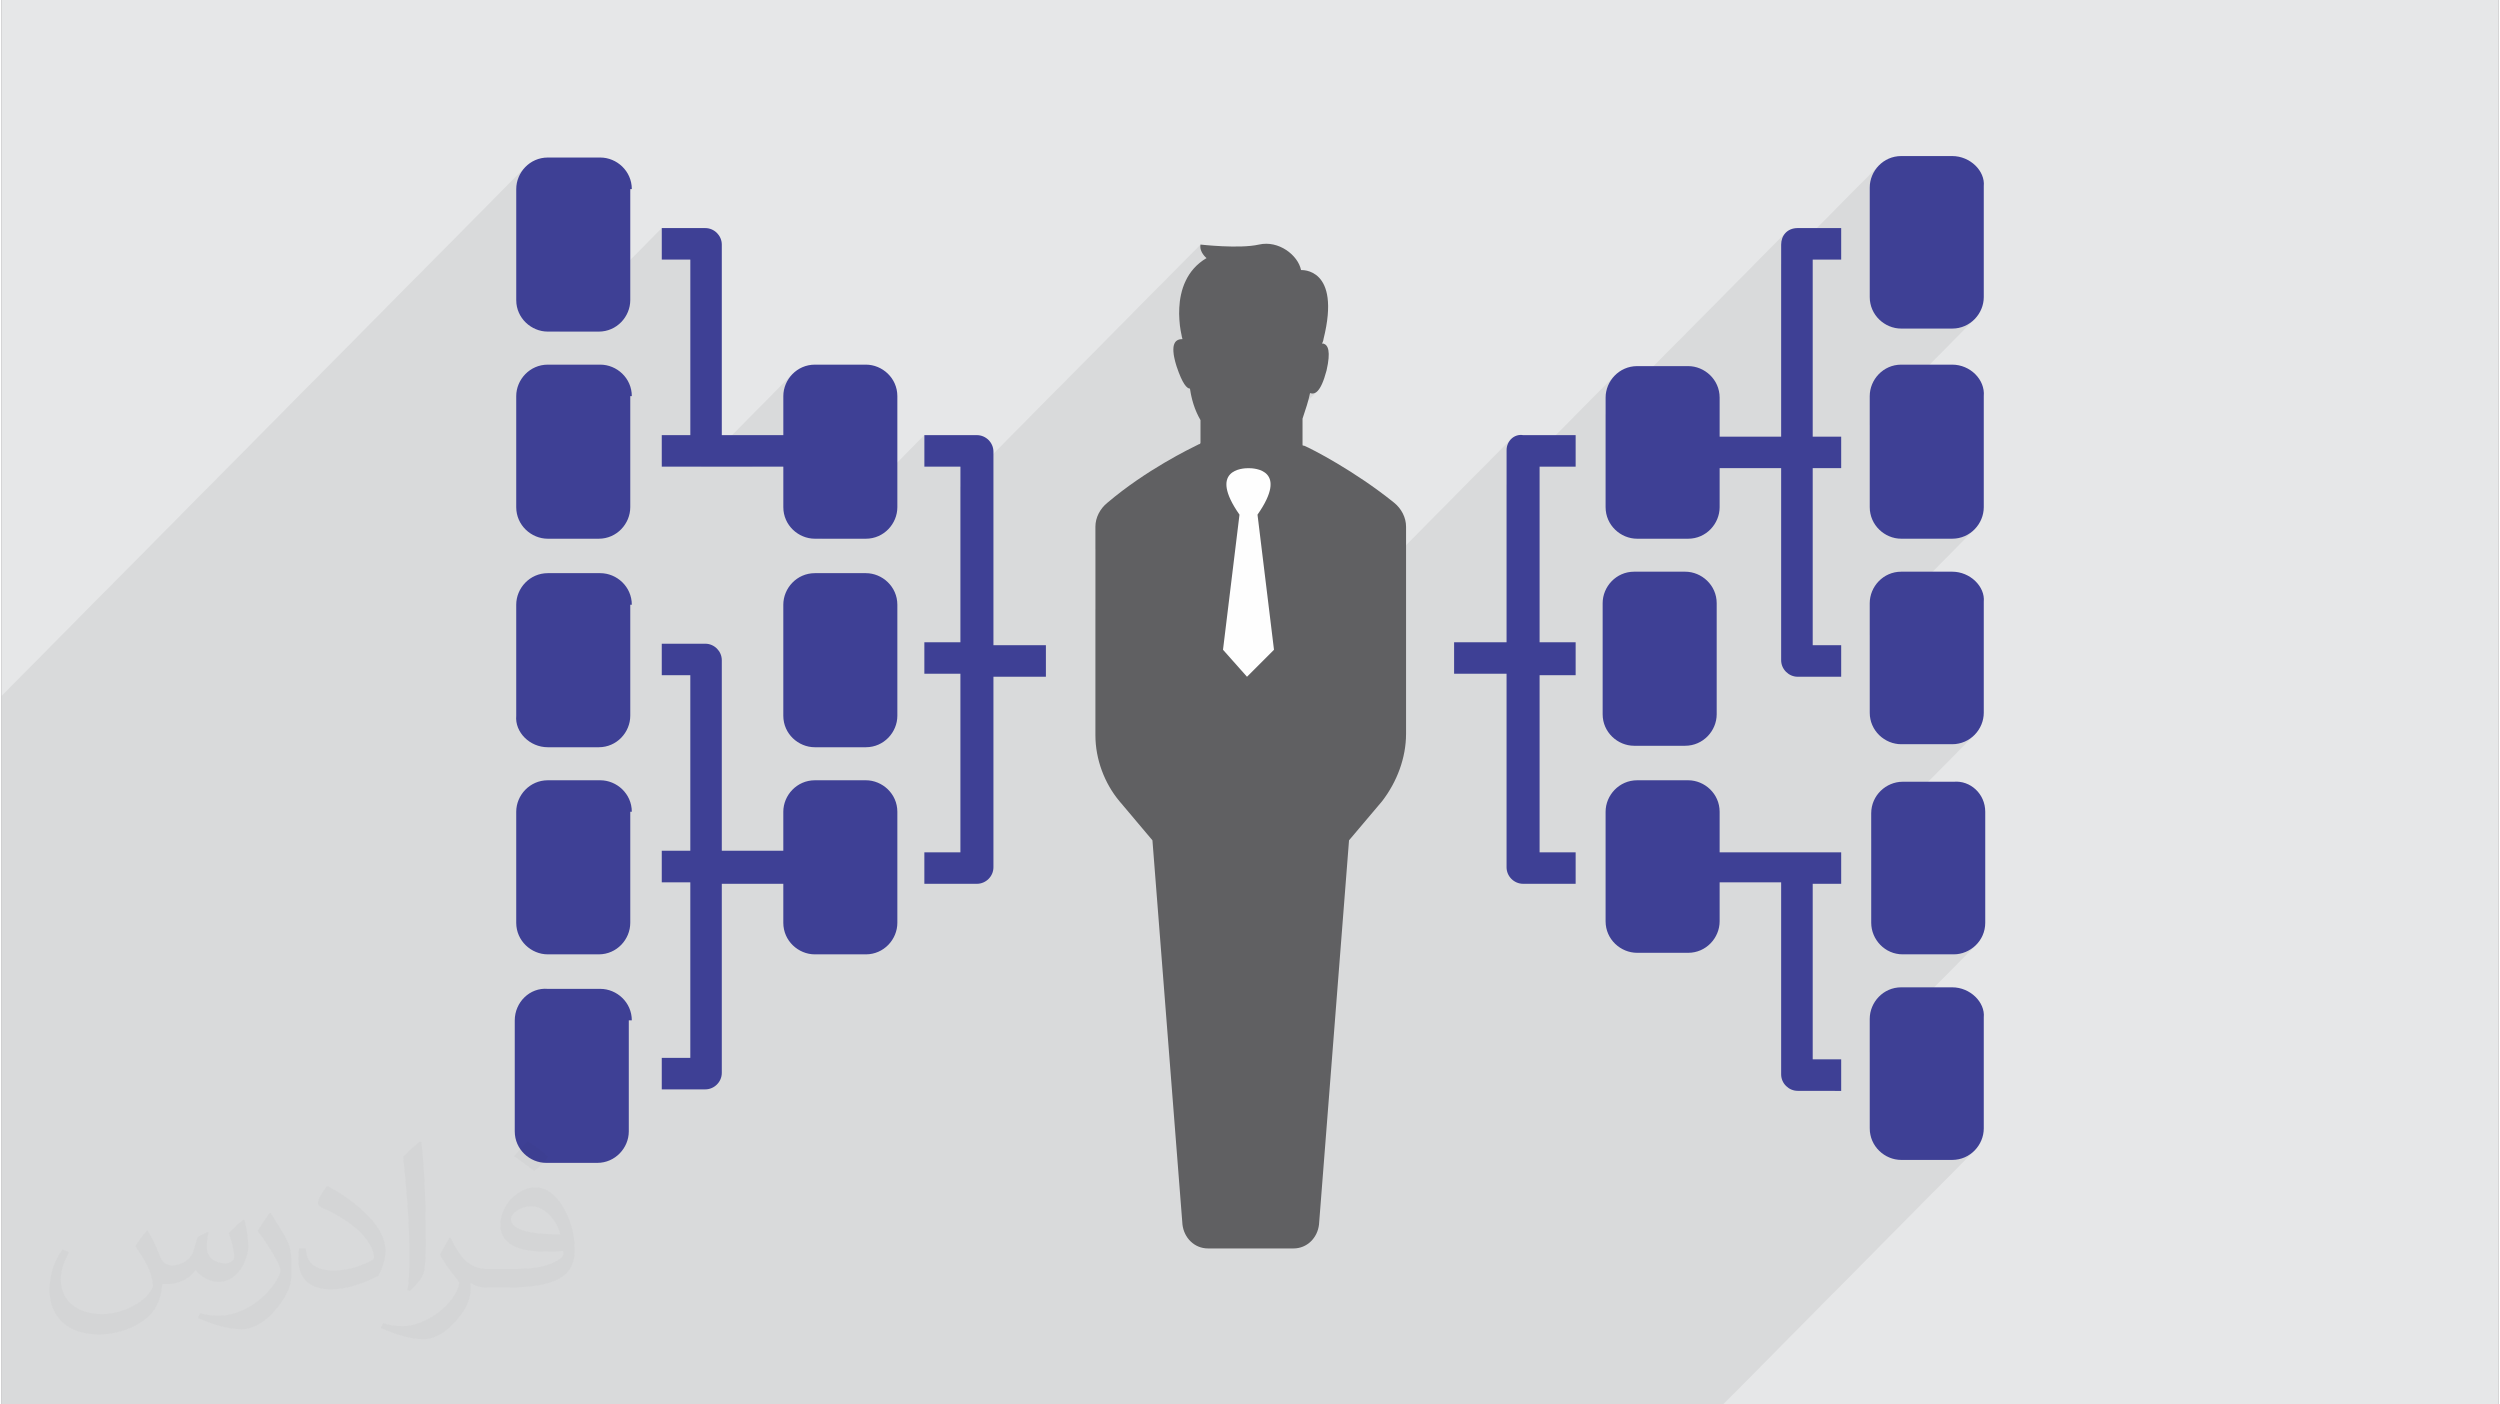
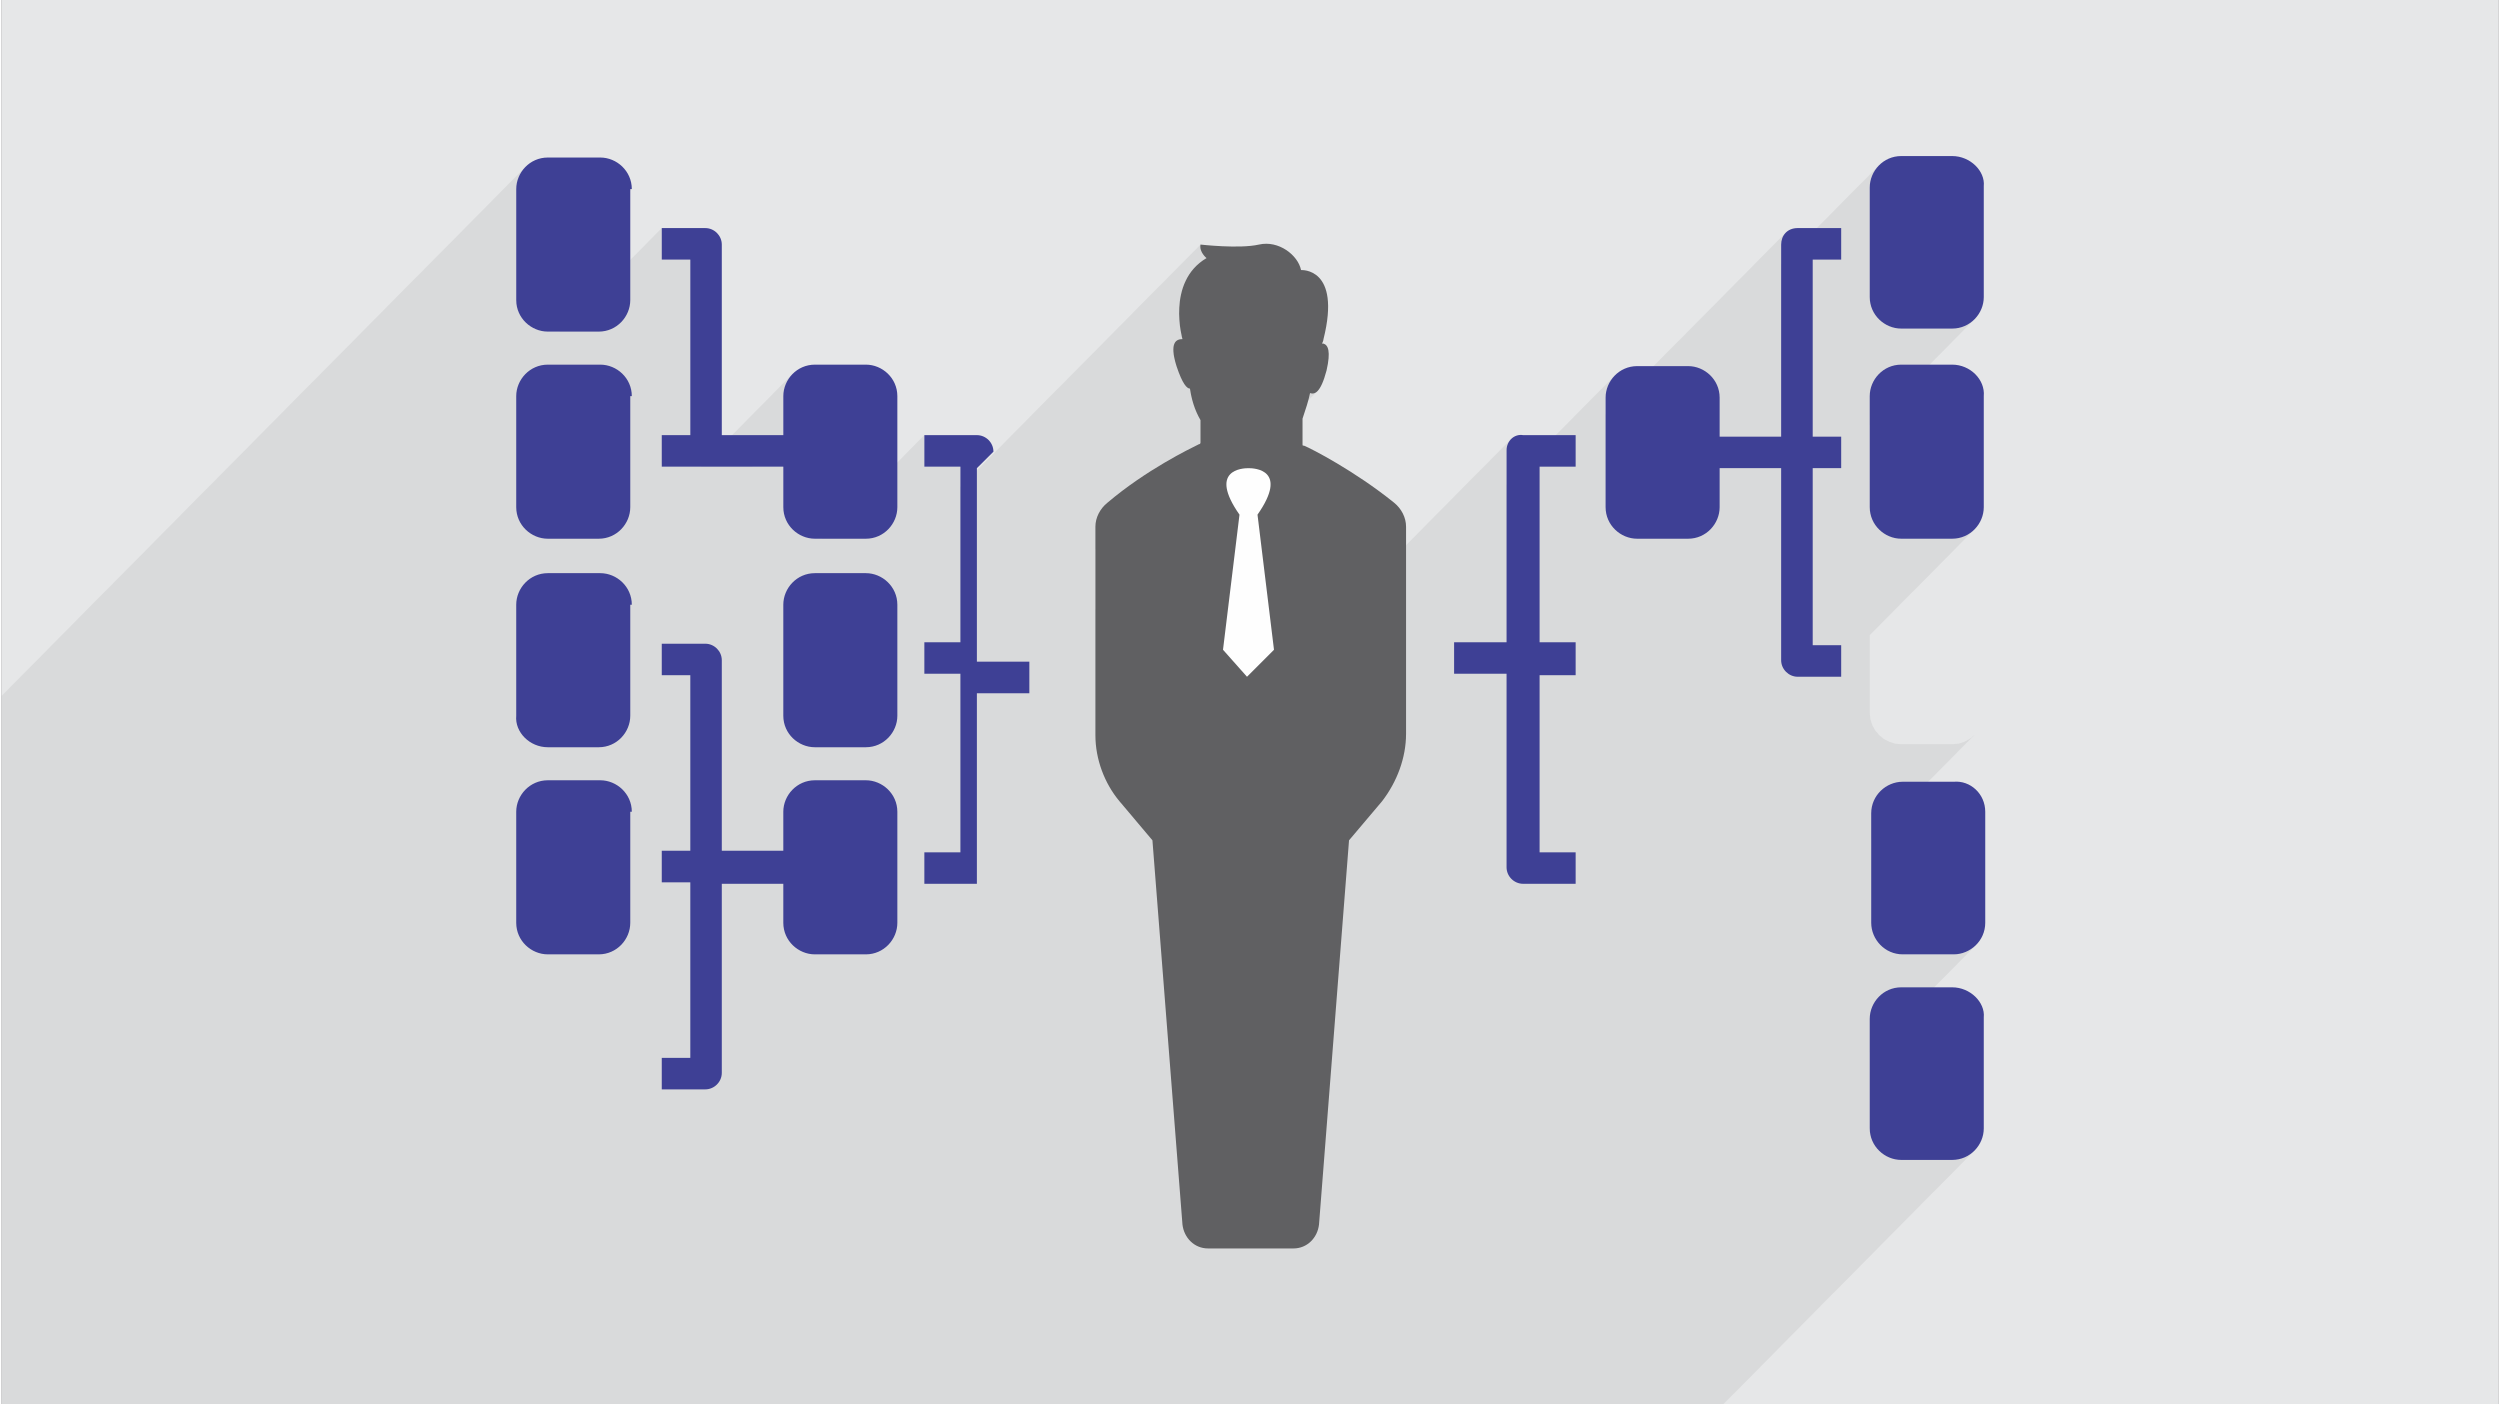
<svg xmlns="http://www.w3.org/2000/svg" xml:space="preserve" width="356px" height="200px" version="1.0" shape-rendering="geometricPrecision" text-rendering="geometricPrecision" image-rendering="optimizeQuality" fill-rule="evenodd" clip-rule="evenodd" viewBox="0 0 35600 20025">
  <rect x="0" y="0" width="35600" height="20025" fill="#808080" stroke="none" />
  <g id="Layer_x0020_1">
    <g id="_2954917179168">
      <path fill="#E6E7E8" d="M0 0l35600 0 0 20025 -35600 0 0 -20025z" />
      <path fill="#373435" fill-opacity="0.078" d="M18142 9264l-2174 2195 187 221 5373 -5425 -29 34 -22 39 -14 43 -5 47 0 494 1541 -1555 -54 67 -40 76 -26 83 -9 86 0 242 2565 -2590 -26 35 -20 40 -11 44 -5 47 0 279 1391 -1405 -54 68 -40 76 -25 82 -9 87 0 556 0 450 0 0 0 556 9 93 28 85 43 77 56 66 67 54 77 40 82 26 87 8 727 0 94 -9 85 -28 76 -43 66 -56 -1497 1512 0 143 0 450 0 577 9 93 28 86 43 76 56 66 67 54 77 40 82 26 87 9 727 0 94 -10 85 -28 76 -43 66 -56 -1497 1512 0 101 0 449 0 556 9 93 28 86 43 76 56 66 67 54 77 40 82 26 87 8 727 0 94 -9 85 -28 76 -43 66 -56 -1476 1491 0 186 0 449 0 0 0 556 9 87 25 83 41 76 54 67 65 57 77 43 85 27 93 10 728 0 87 -9 82 -25 76 -41 68 -54 -1511 1526 0 79 0 449 0 556 9 93 28 86 43 76 56 66 67 54 77 41 82 25 87 9 727 0 94 -10 85 -27 76 -43 66 -57 -3588 3624 -24545 0 0 -10103 7467 -7539 -54 67 -41 76 -25 83 -9 87 0 1583 6 53 1620 -1636 22 0 -1640 1655 2 21 27 85 43 77 57 66 67 54 76 40 83 25 87 9 164 0 1461 -1476 0 449 407 0 0 2503 -407 411 0 39 556 0 1306 -1319 -54 67 -41 77 -25 82 -9 87 0 556 -444 450 444 0 0 577 10 93 27 86 43 76 57 66 67 54 76 40 83 26 87 9 100 0 1461 -1477 0 450 514 0 0 290 3423 -3457 -2 39 6 36 14 33 17 29 18 23 16 18 12 11 5 4 -249 251 -49 74 -64 191 -26 190 1 174 17 143 18 96 9 36 -128 130 -1 51 13 89 31 115 31 88 29 71 27 56 25 42 23 30 21 20 19 11 17 3 9 56 12 56 13 57 17 56 20 56 23 56 26 56 30 56 0 321 0 1 0 3 -1 3 -2 4 -2 4 -1493 1507 0 297 0 564 3060 -3089 25 6 27 -2 28 -11 29 -25 -1103 1115 68 -11 49 -2 48 2 71 11 77 28 68 50 43 80 3 118 -55 161 -127 213 235 1926zm-5370 -3038l0 0zm-3808 -2953l0 0z" />
      <path fill="#606062" d="M19854 7167c107,86 171,214 171,342l0 621 0 2332c0,342 -128,684 -342,962l-471 557 -428 5477c-21,192 -171,342 -363,342l-1220 0c-193,0 -342,-150 -364,-342l-428 -5477 -470 -557c-214,-256 -343,-599 -343,-941l0 -2353 0 -621c0,-128 65,-256 172,-342 556,-471 1176,-770 1305,-834 21,0 21,-22 21,-22l0 -321c-86,-149 -128,-299 -150,-449 -42,0 -107,-64 -192,-321 -107,-342 0,-385 85,-385 0,0 -235,-813 343,-1155 0,0 -107,-86 -86,-193 0,0 556,64 834,0 279,-64 557,150 600,364 0,0 577,-43 320,984 0,0 0,21 -21,64l21 0c65,21 107,107 43,385 -85,321 -171,343 -235,321 -21,107 -64,236 -107,364 0,150 0,299 0,363 0,22 0,22 21,22 107,43 728,364 1284,813z" />
-       <path fill="#3E4095" d="M14142 6440c0,-129 -107,-236 -236,-236l-749 0 0 450 514 0 0 2503 -514 0 0 449 514 0 0 2546 -514 0 0 449 749 0c129,0 236,-107 236,-235l0 -2717 748 0 0 -450 -748 0 0 -2759z" />
+       <path fill="#3E4095" d="M14142 6440c0,-129 -107,-236 -236,-236l-749 0 0 450 514 0 0 2503 -514 0 0 449 514 0 0 2546 -514 0 0 449 749 0l0 -2717 748 0 0 -450 -748 0 0 -2759z" />
      <path fill="#3E4095" d="M12772 8622c0,-257 -214,-450 -449,-450l-727 0c-257,0 -450,214 -450,450l0 1583c0,257 214,449 450,449l727 0c257,0 449,-214 449,-449l0 -556 0 0 0 -450 0 0 0 -577z" />
      <path fill="#3E4095" d="M12772 11574c0,-256 -214,-449 -449,-449l-727 0c-257,0 -450,214 -450,449l0 556 -877 0 0 -2717c0,-128 -107,-235 -235,-235l-621 0 0 449 407 0 0 2503 -407 0 0 450 407 0 0 2503 -407 0 0 449 621 0c128,0 235,-107 235,-235l0 -2696 877 0 0 556c0,257 214,450 450,450l727 0c257,0 449,-214 449,-450l0 -556 0 0 0 -449 0 0 0 -578z" />
      <path fill="#3E4095" d="M12772 5648c0,-257 -214,-449 -449,-449l-727 0c-257,0 -450,214 -450,449l0 556 -877 0 0 -2717c0,-128 -107,-235 -235,-235l-621 0 0 449 407 0 0 2503 -407 0 0 450 1733 0 0 577c0,257 214,450 450,450l727 0c257,0 449,-214 449,-450l0 -556 0 0 0 -449 0 0 0 -578z" />
      <path fill="#3E4095" d="M8986 11574c0,-256 -214,-449 -450,-449l-748 0c-257,0 -450,214 -450,449l0 1583c0,257 214,450 450,450l727 0c257,0 449,-214 449,-450l0 -556 0 0 0 -449 0 0 0 -578 22 0z" />
-       <path fill="#3E4095" d="M8986 14548c0,-257 -214,-449 -450,-449l-748 0c-257,-22 -471,192 -471,449l0 1583c0,257 214,449 449,449l728 0c256,0 449,-214 449,-449l0 -556 0 0 0 -449 0 0 0 -578 43 0z" />
      <path fill="#3E4095" d="M8986 8622c0,-257 -214,-450 -450,-450l-748 0c-257,0 -450,214 -450,450l0 1583c-21,235 193,449 450,449l727 0c257,0 449,-214 449,-449l0 -556 0 0 0 -450 0 0 0 -577 22 0z" />
      <path fill="#3E4095" d="M8986 2696c0,-257 -214,-450 -450,-450l-748 0c-257,0 -450,214 -450,450l0 1583c0,256 214,449 450,449l727 0c257,0 449,-214 449,-449l0 -556 0 0 0 -450 0 0 0 -577 22 0z" />
      <path fill="#3E4095" d="M8986 5648c0,-257 -214,-449 -450,-449l-748 0c-257,0 -450,214 -450,449l0 1583c0,257 214,450 450,450l727 0c257,0 449,-214 449,-450l0 -556 0 0 0 -449 0 0 0 -578 22 0z" />
      <g>
        <path fill="#3E4095" d="M21458 6418l0 2739 -748 0 0 449 748 0 0 2760c0,128 107,235 236,235l749 0 0 -449 -514 0 0 -2525 514 0 0 -470 -514 0 0 -2503 514 0 0 -450 -749 0c-129,-21 -236,86 -236,214z" />
-         <path fill="#3E4095" d="M22828 10184c0,256 214,449 449,449l727 0c257,0 450,-214 450,-449l0 -1584c0,-256 -214,-449 -450,-449l-727 0c-257,0 -449,214 -449,449l0 557 0 0 0 449 0 0 0 578z" />
        <path fill="#3E4095" d="M25373 3487l0 2739 -877 0 0 -557c0,-256 -214,-449 -449,-449l-727 0c-257,0 -450,214 -450,449l0 557 0 0 0 449 0 0 0 556c0,257 214,450 450,450l727 0c257,0 449,-214 449,-450l0 -556 877 0 0 2738c0,129 108,236 236,236l620 0 0 -450 -406 0 0 -2524 406 0 0 -449 -406 0 0 -2525 406 0 0 -449 -620 0c-150,0 -236,107 -236,235z" />
-         <path fill="#3E4095" d="M24496 11574c0,-256 -214,-449 -449,-449l-727 0c-257,0 -450,214 -450,449l0 556 0 0 0 450 0 0 0 556c0,257 214,449 450,449l727 0c257,0 449,-214 449,-449l0 -556 877 0 0 2738c0,129 108,235 236,235l620 1 0 -450 -406 0 0 -2503 406 0 0 -449 -1733 0 0 -578z" />
        <path fill="#3E4095" d="M27812 5199l-727 0c-257,0 -449,214 -449,449l0 556 0 0 0 450 0 0 0 577c0,257 214,450 449,450l727 0c257,0 450,-214 450,-450l0 -1583c21,-235 -193,-449 -450,-449z" />
        <path fill="#3E4095" d="M27812 2225l-727 0c-257,0 -449,214 -449,449l0 556 0 0 0 450 0 0 0 556c0,257 214,449 449,449l727 0c257,0 450,-214 450,-449l0 -1583c21,-214 -193,-428 -450,-428z" />
-         <path fill="#3E4095" d="M27812 8151l-727 0c-257,0 -449,214 -449,449l0 557 0 0 0 449 0 0 0 556c0,257 214,449 449,449l727 0c257,0 450,-213 450,-449l0 -1583c21,-214 -193,-428 -450,-428z" />
        <path fill="#3E4095" d="M27812 14077l-727 0c-257,0 -449,214 -449,450l0 556 0 0 0 449 0 0 0 556c0,257 214,450 449,450l727 0c257,0 450,-214 450,-450l0 -1583c21,-214 -193,-428 -450,-428z" />
        <path fill="#3E4095" d="M28283 11574l0 1583c0,257 -214,450 -449,450l-728 0c-256,0 -449,-214 -449,-450l0 -556 0 0 0 -449 0 0 0 -556c0,-257 214,-450 449,-450l728 0c235,-21 449,171 449,428z" />
      </g>
      <path fill="#FEFEFE" d="M18142 9264l-235 -1926c449,-642 -43,-663 -128,-663l0 0 0 0c-86,0 -578,21 -129,663l-235 1926 342 385 385 -385z" />
-       <path fill="#373435" fill-opacity="0.031" d="M2082 17547c68,103 112,202 155,312 32,64 49,183 199,183 44,0 107,-14 163,-45 63,-33 111,-83 136,-159l60 -202 146 -72 10 10c-20,76 -25,149 -25,206 0,169 146,233 262,233 68,0 129,-33 129,-95 0,-80 -34,-216 -78,-338 68,-68 136,-136 214,-191l12 6c34,144 53,286 53,381 0,93 -41,196 -75,264 -70,132 -194,237 -344,237 -114,0 -241,-57 -328,-163l-5 0c-82,102 -209,194 -412,194l-63 0c-10,134 -39,229 -83,314 -121,237 -480,404 -818,404 -470,0 -706,-272 -706,-633 0,-223 73,-431 185,-578l92 38c-70,134 -117,261 -117,385 0,338 275,499 592,499 294,0 658,-187 724,-404 -25,-237 -114,-349 -250,-565 41,-72 94,-144 160,-221l12 0zm5421 -1274c99,62 196,136 291,220 -53,75 -119,143 -201,203 -95,-77 -190,-143 -287,-213 66,-74 131,-146 197,-210zm51 926c-160,0 -291,105 -291,183 0,167 320,219 703,217 -48,-196 -216,-400 -412,-400zm-359 895c208,0 390,-6 529,-41 155,-40 286,-118 286,-172 0,-14 0,-31 -5,-45 -87,8 -187,8 -274,8 -282,0 -498,-64 -583,-222 -21,-44 -36,-93 -36,-149 0,-153 66,-303 182,-406 97,-85 204,-138 313,-138 197,0 354,158 464,408 60,136 101,293 101,491 0,132 -36,243 -118,326 -153,148 -435,204 -867,204l-196 0 0 0 -51 0c-107,0 -184,-19 -245,-66l-10 0c3,25 5,49 5,72 0,97 -32,221 -97,320 -192,286 -400,410 -580,410 -182,0 -405,-70 -606,-161l36 -70c65,27 155,45 279,45 325,0 752,-313 805,-618 -12,-25 -34,-58 -65,-93 -95,-113 -155,-208 -211,-307 48,-95 92,-171 133,-240l17 -2c139,283 265,446 546,446l44 0 0 0 204 0zm-1408 299c24,-130 26,-276 26,-413l0 -202c0,-377 -48,-926 -87,-1283 68,-74 163,-160 238,-218l22 6c51,450 63,971 63,1452 0,126 -5,249 -17,340 -7,114 -73,200 -214,332l-31 -14zm-1449 -596c7,177 94,317 398,317 189,0 349,-49 526,-134 32,-14 49,-33 49,-49 0,-111 -85,-258 -228,-392 -139,-126 -323,-237 -495,-311 -59,-25 -78,-52 -78,-77 0,-51 68,-158 124,-235l19 -2c197,103 417,256 580,427 148,157 240,316 240,489 0,128 -39,249 -102,361 -216,109 -446,192 -674,192 -277,0 -466,-130 -466,-436 0,-33 0,-84 12,-150l95 0zm-501 -503l172 278c63,103 122,215 122,392l0 227c0,183 -117,379 -306,573 -148,132 -279,188 -400,188 -180,0 -386,-56 -624,-159l27 -70c75,20 162,37 269,37 342,-2 692,-252 852,-557 19,-35 26,-68 26,-91 0,-35 -19,-74 -34,-109 -87,-165 -184,-315 -291,-454 56,-88 112,-173 173,-257l14 2z" />
    </g>
  </g>
</svg>